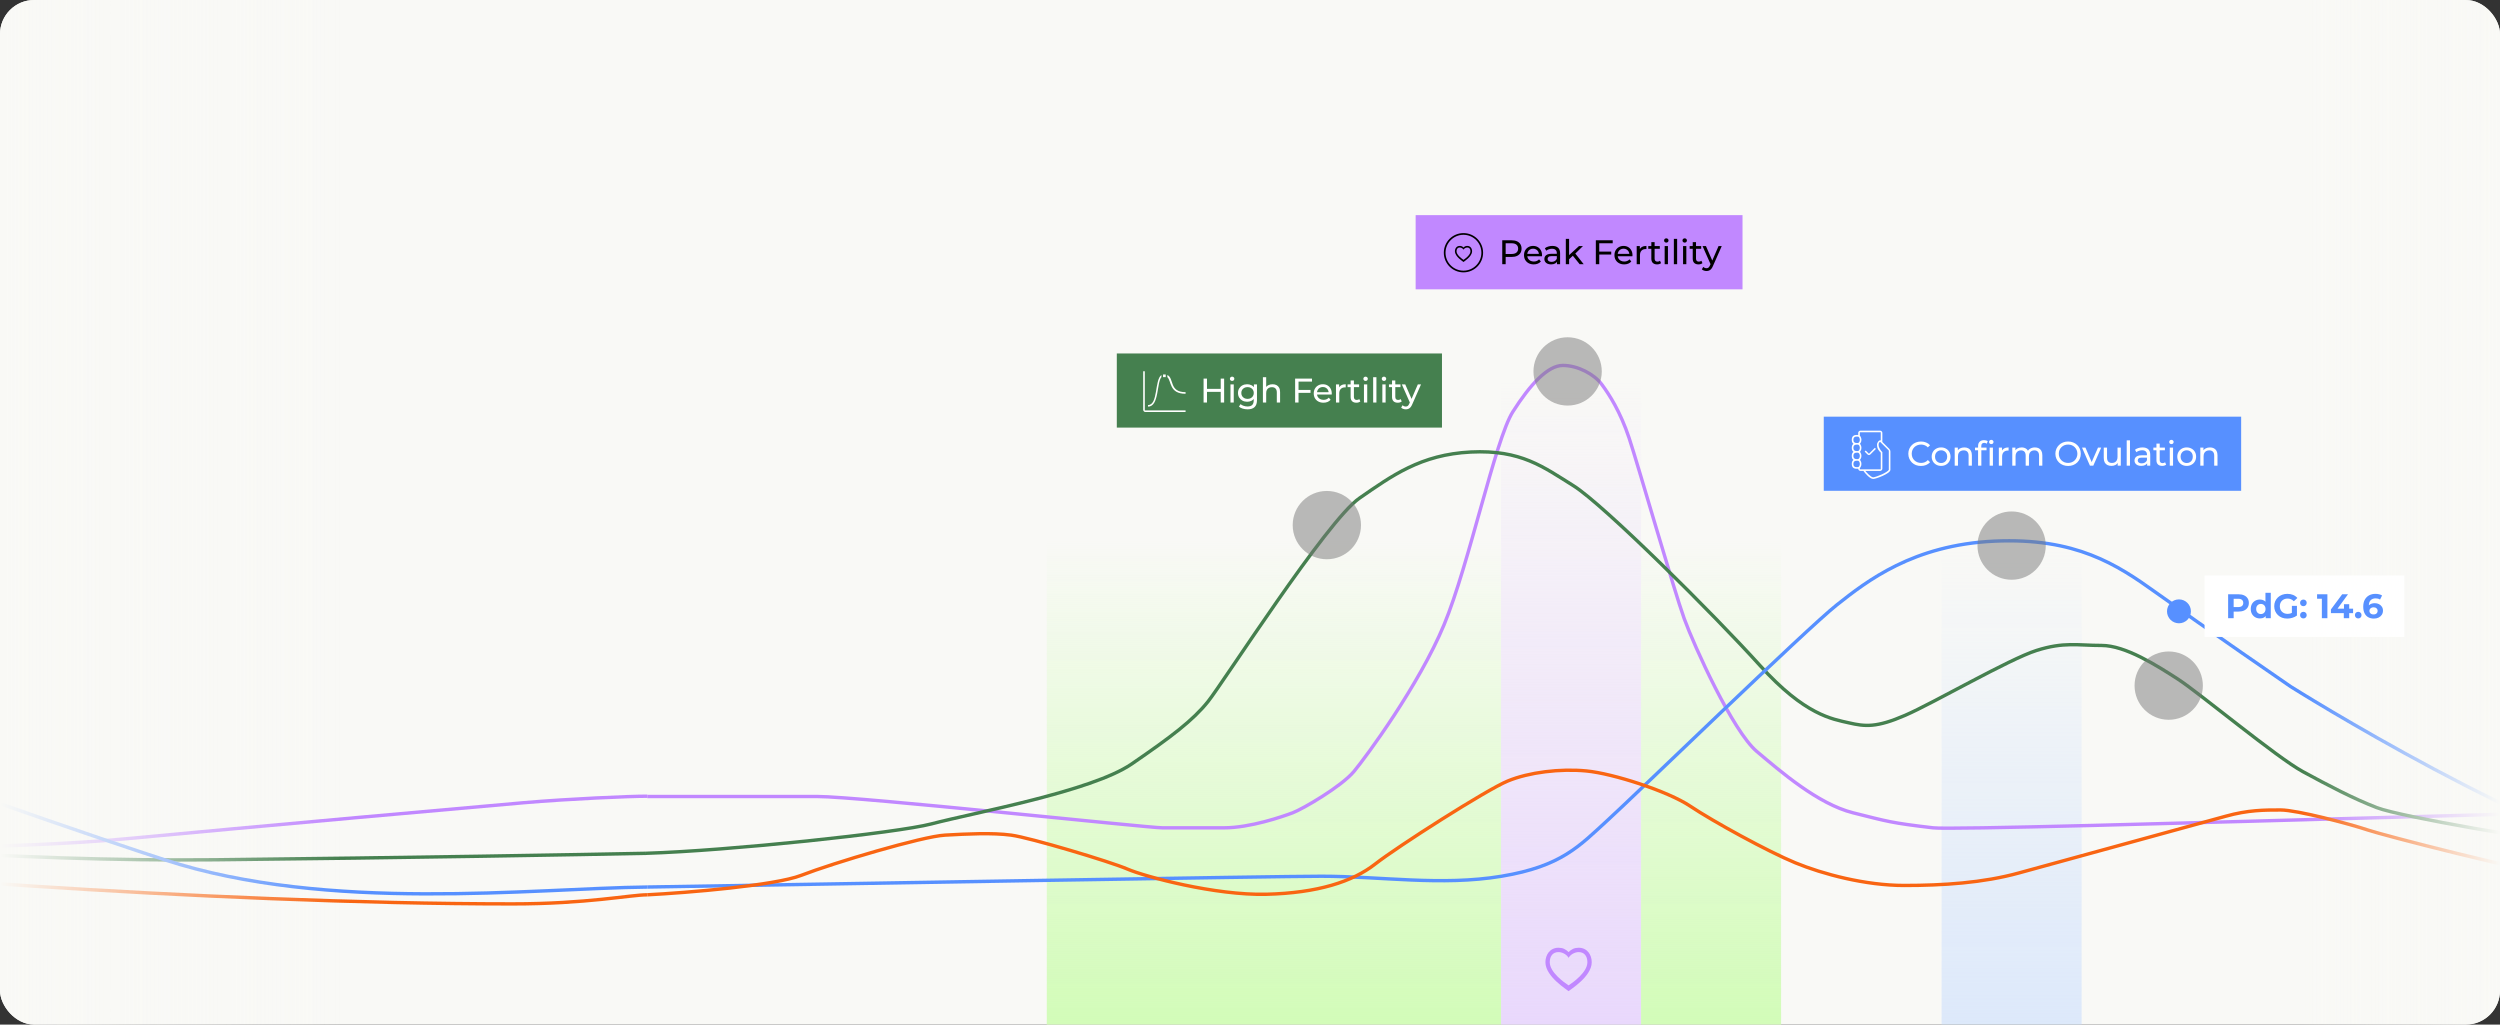
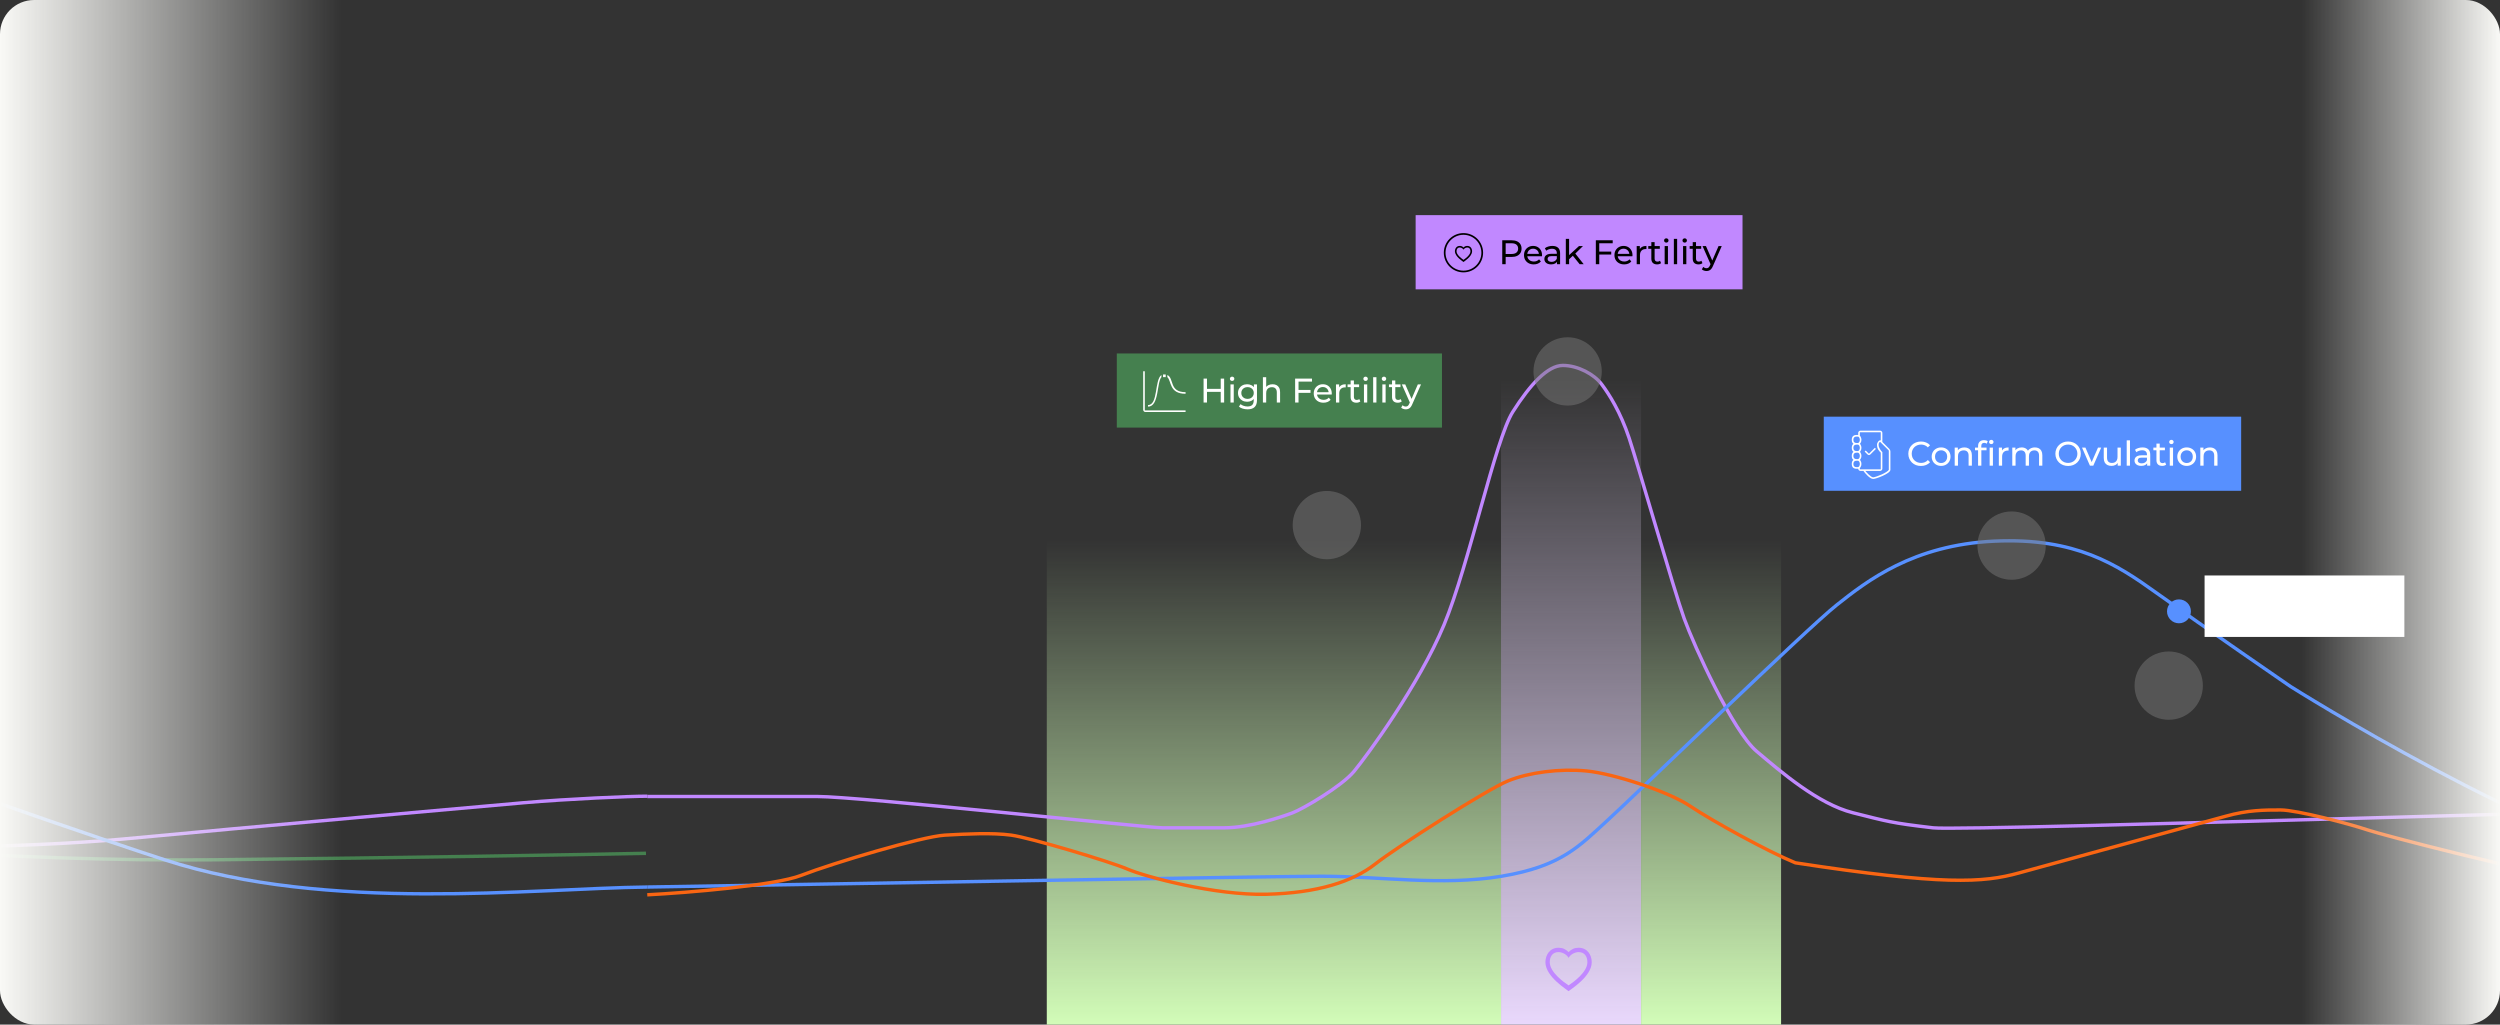
<svg xmlns="http://www.w3.org/2000/svg" width="1464" height="600" viewBox="0 0 1464 600" fill="none">
  <rect x="0" y="0" width="1464" height="600" fill="#333333" stroke="none" />
  <g clip-path="url(#clip0_0_3298)">
-     <rect width="1464" height="600" rx="20" fill="#F9F9F6" />
    <rect x="879" y="183" width="82" height="417" fill="url(#paint0_linear_0_3298)" />
    <rect x="613" y="287" width="266" height="313" fill="url(#paint1_linear_0_3298)" />
    <rect x="961" y="287" width="82" height="313" fill="url(#paint2_linear_0_3298)" />
-     <rect x="1137" y="299" width="82" height="301" fill="url(#paint3_linear_0_3298)" />
    <path d="M-1206 470.783C-1180.85 470.783 -1125.72 471.173 -1106.38 471.173C-1082.21 471.173 -913.01 489.519 -904.22 489.519C-895.43 489.519 -883.711 489.519 -868.329 489.519C-852.947 489.519 -833.902 482.914 -828.043 480.713C-822.183 478.511 -799.476 465.303 -792.151 456.497C-784.827 447.691 -754.063 405.863 -739.413 370.64C-724.764 335.417 -709.382 262.035 -699.127 245.891C-688.872 229.747 -678.618 218.74 -669.828 218.74C-661.038 218.74 -651.516 223.877 -647.121 229.747C-642.726 235.618 -636.134 245.891 -631.007 261.302C-625.879 276.712 -604.638 350.827 -598.778 366.971C-592.918 383.115 -570.211 433.015 -556.294 444.756C-542.377 456.497 -520.403 475.576 -499.894 480.713C-479.384 485.849 -477.919 486.583 -453.015 489.519C-433.092 491.867 -230.343 495.389 -131.459 496.857C-87.676 497.295 14.326 496.803 72.072 491.332C144.255 484.494 287.042 471.756 306.855 470.057C333.449 467.778 368.401 466.258 379.038 466.258" stroke="#C188FF" stroke-width="2" />
    <path d="M-1206 504.757C-1158.85 501.104 -1059.56 492.48 -1039.62 487.219C-1014.7 480.642 -945.809 468.218 -922.355 452.141C-898.901 436.064 -886.441 426.564 -877.646 415.602C-868.851 404.641 -808.017 309.639 -788.961 296.485C-769.905 283.331 -753.047 270.908 -723.73 269.446C-694.413 267.985 -681.22 278.216 -663.63 289.177C-646.039 300.139 -580.808 365.179 -554.423 394.41C-528.037 423.641 -511.913 425.833 -502.384 428.026C-492.856 430.218 -486.26 430.949 -469.402 423.641C-452.545 416.333 -408.569 390.756 -392.444 385.64C-376.32 380.525 -368.258 382.717 -354.332 382.717C-340.406 382.717 -322.083 394.41 -309.623 402.448C-297.163 410.487 -215.075 466.757 -207.012 470.411C-200.563 473.334 -193.863 476.895 -184.745 479.935C-141.218 494.444 12.351 504.705 126.019 503.489C239.688 502.273 341.554 500.45 378.278 499.69" stroke="#45804F" stroke-width="2" />
    <path d="M-1206 523.721C-1085.87 521.769 -838.731 517.864 -811.19 517.864C-776.763 517.864 -740.871 523.721 -705.712 517.864C-670.553 512.006 -660.298 500.291 -643.451 484.915C-626.603 469.539 -526.985 372.889 -509.406 358.977C-491.826 345.066 -464.724 323.832 -417.112 321.635C-369.501 319.439 -346.794 337.744 -322.622 351.655C-298.449 365.567 -263.29 384.604 -247.908 386.801C-235.602 388.558 -205.18 397.784 -191.506 402.177C-127.454 425.564 19.797 478.568 96.386 503.49C192.123 534.643 312.174 520.206 379.038 519.447" stroke="#5790FF" stroke-width="2" />
-     <path d="M-1206 528.424C-1182.32 527.196 -1131.15 523.267 -1115.92 517.372C-1096.88 510.004 -1044.88 494.532 -1031.69 493.795C-1018.51 493.058 -1003.86 492.321 -992.879 493.795C-981.893 495.268 -935.022 509.268 -924.768 513.688C-914.515 518.109 -873.502 529.161 -843.475 528.424C-813.447 527.688 -792.941 521.056 -779.758 510.741C-766.575 500.426 -714.577 467.27 -702.126 462.113C-689.676 456.955 -671.367 454.745 -655.987 456.218C-640.607 457.692 -608.383 468.007 -595.2 476.849C-582.017 485.69 -549.793 503.373 -533.68 510.005C-517.568 516.636 -492.667 523.267 -469.964 523.267C-447.26 523.267 -423.824 521.793 -402.585 515.899C-381.347 510.005 -294.926 486.427 -281.744 482.743C-268.561 479.059 -259.04 479.059 -249.519 479.059C-239.998 479.059 -209.239 487.164 -198.253 490.848C-189.465 493.795 -179.427 496.649 -149.034 503.488C-118.641 510.326 121.46 529.322 300.017 529.322C343.787 529.322 369.16 524.003 379.038 524.003" stroke="#F96512" stroke-width="2" />
    <path d="M379.035 466.433C404.183 466.433 459.314 466.433 478.652 466.433C502.823 466.433 672.025 484.778 680.815 484.778C689.605 484.778 701.324 484.778 716.706 484.778C732.088 484.778 751.133 478.174 756.992 475.973C762.852 473.771 785.559 460.562 792.884 451.757C800.209 442.951 830.972 401.123 845.622 365.9C860.271 330.677 875.653 257.295 885.908 241.151C896.163 225.007 906.417 214 915.207 214C923.997 214 933.519 219.137 937.914 225.007C942.309 230.878 948.901 241.151 954.028 256.561C959.156 271.972 980.397 346.087 986.257 362.231C992.117 378.375 1014.82 428.275 1028.74 440.016C1042.66 451.757 1064.63 470.836 1085.14 475.973C1105.65 481.109 1107.12 481.843 1132.02 484.778C1151.94 487.127 1665.99 469.316 1764.88 470.784" stroke="#C188FF" stroke-width="2" />
-     <path d="M378.275 499.69C426.904 498.171 525.475 487.74 545.411 482.479C570.331 475.902 639.226 463.478 662.68 447.401C686.134 431.324 698.594 421.824 707.389 410.862C716.184 399.9 777.018 304.899 796.074 291.745C815.13 278.591 831.988 266.168 861.305 264.706C890.622 263.245 903.815 273.476 921.406 284.437C938.996 295.399 1004.23 360.438 1030.61 389.67C1057 418.901 1073.12 421.093 1082.65 423.285C1092.18 425.478 1098.78 426.209 1115.63 418.901C1132.49 411.593 1176.47 386.016 1192.59 380.9C1208.72 375.785 1216.78 377.977 1230.7 377.977C1244.63 377.977 1262.95 389.67 1275.41 397.708C1287.87 405.747 1333.18 443.502 1348.49 451.821C1363.8 460.14 1378.02 467.623 1391.95 472.979C1405.87 478.334 1489.08 492.583 1516.79 495.277C1573.67 500.807 1670.07 510.289 1764.88 504.758" stroke="#45804F" stroke-width="2" />
    <path d="M379.035 519.446C499.163 517.494 746.304 513.123 773.845 513.123C808.272 513.123 844.164 518.98 879.323 513.123C914.483 507.265 924.737 495.55 941.585 480.174C958.432 464.798 1058.05 368.148 1075.63 354.236C1093.21 340.325 1120.31 319.091 1167.92 316.894C1215.53 314.698 1239.75 330.662 1262.41 346.914C1290.82 367.28 1341.38 402.045 1341.38 402.045C1341.38 402.045 1488.3 494.628 1571.3 510.289C1655.05 526.091 1723 523.721 1765.67 523.721" stroke="#5790FF" stroke-width="2" />
-     <path d="M379.035 524.003C402.715 522.775 453.884 518.527 469.117 512.632C488.159 505.264 540.158 489.791 553.34 489.055C566.523 488.318 581.17 487.581 592.156 489.055C603.142 490.528 650.014 504.528 660.267 508.948C670.52 513.369 711.533 524.421 741.56 523.684C771.588 522.948 792.094 516.316 805.277 506.001C818.46 495.686 870.458 462.53 882.909 457.372C895.359 452.215 913.668 450.004 929.048 451.478C944.428 452.952 976.653 463.267 989.835 472.108C1003.02 480.95 1035.24 498.633 1051.35 505.264C1067.47 511.896 1092.37 518.527 1115.07 518.527C1137.77 518.527 1161.21 517.053 1182.45 511.159C1203.69 505.264 1290.11 481.687 1303.29 478.003C1316.47 474.319 1326 474.319 1335.52 474.319C1345.04 474.319 1375.8 482.424 1386.78 486.108C1395.57 489.055 1470.77 508.696 1525.48 518.979C1630.56 538.731 1747.5 528.46 1766.46 528.46" stroke="#F96512" stroke-width="2" />
+     <path d="M379.035 524.003C402.715 522.775 453.884 518.527 469.117 512.632C488.159 505.264 540.158 489.791 553.34 489.055C566.523 488.318 581.17 487.581 592.156 489.055C603.142 490.528 650.014 504.528 660.267 508.948C670.52 513.369 711.533 524.421 741.56 523.684C771.588 522.948 792.094 516.316 805.277 506.001C818.46 495.686 870.458 462.53 882.909 457.372C895.359 452.215 913.668 450.004 929.048 451.478C944.428 452.952 976.653 463.267 989.835 472.108C1003.02 480.95 1035.24 498.633 1051.35 505.264C1137.77 518.527 1161.21 517.053 1182.45 511.159C1203.69 505.264 1290.11 481.687 1303.29 478.003C1316.47 474.319 1326 474.319 1335.52 474.319C1345.04 474.319 1375.8 482.424 1386.78 486.108C1395.57 489.055 1470.77 508.696 1525.48 518.979C1630.56 538.731 1747.5 528.46 1766.46 528.46" stroke="#F96512" stroke-width="2" />
    <rect x="1464" y="600" width="116" height="600" transform="rotate(-180 1464 600)" fill="url(#paint4_linear_0_3298)" />
    <rect width="200" height="600" fill="url(#paint5_linear_0_3298)" />
    <rect width="190.42" height="43.42" transform="translate(654 207)" fill="#45804F" />
    <path d="M681.075 219.284V220.855H682.646V219.284H681.075ZM672.278 238.136C678.876 238.136 677.305 223.997 680.133 220.855V219.598C676.048 222.426 678.248 237.193 672.278 237.193V238.136ZM694.272 229.653C684.532 229.653 687.674 221.483 683.589 219.598V220.855C686.103 223.054 684.532 230.595 694.272 230.595V229.653ZM669.45 217.399V240.021C669.45 240.65 670.078 241.278 670.707 241.278H694.272V240.335H670.393V217.399H669.45Z" fill="white" />
    <path d="M714.854 221.71H716.854V235.71H714.854V221.71ZM706.814 235.71H704.814V221.71H706.814V235.71ZM715.034 229.47H706.614V227.73H715.034V229.47ZM720.565 235.71V225.11H722.485V235.71H720.565ZM721.525 223.07C721.151 223.07 720.838 222.95 720.585 222.71C720.345 222.47 720.225 222.177 720.225 221.83C720.225 221.47 720.345 221.17 720.585 220.93C720.838 220.69 721.151 220.57 721.525 220.57C721.898 220.57 722.205 220.69 722.445 220.93C722.698 221.157 722.825 221.443 722.825 221.79C722.825 222.15 722.705 222.457 722.465 222.71C722.225 222.95 721.911 223.07 721.525 223.07ZM730.59 239.71C729.617 239.71 728.67 239.57 727.75 239.29C726.844 239.023 726.104 238.637 725.53 238.13L726.45 236.65C726.944 237.077 727.55 237.41 728.27 237.65C728.99 237.903 729.744 238.03 730.53 238.03C731.784 238.03 732.704 237.737 733.29 237.15C733.877 236.563 734.17 235.67 734.17 234.47V232.23L734.37 230.13L734.27 228.01V225.11H736.09V234.27C736.09 236.137 735.624 237.51 734.69 238.39C733.757 239.27 732.39 239.71 730.59 239.71ZM730.35 235.27C729.324 235.27 728.404 235.057 727.59 234.63C726.79 234.19 726.15 233.583 725.67 232.81C725.204 232.037 724.97 231.143 724.97 230.13C724.97 229.103 725.204 228.21 725.67 227.45C726.15 226.677 726.79 226.077 727.59 225.65C728.404 225.223 729.324 225.01 730.35 225.01C731.257 225.01 732.084 225.197 732.83 225.57C733.577 225.93 734.17 226.49 734.61 227.25C735.064 228.01 735.29 228.97 735.29 230.13C735.29 231.277 735.064 232.23 734.61 232.99C734.17 233.75 733.577 234.323 732.83 234.71C732.084 235.083 731.257 235.27 730.35 235.27ZM730.57 233.59C731.277 233.59 731.904 233.443 732.45 233.15C732.997 232.857 733.424 232.45 733.73 231.93C734.05 231.41 734.21 230.81 734.21 230.13C734.21 229.45 734.05 228.85 733.73 228.33C733.424 227.81 732.997 227.41 732.45 227.13C731.904 226.837 731.277 226.69 730.57 226.69C729.864 226.69 729.23 226.837 728.67 227.13C728.124 227.41 727.69 227.81 727.37 228.33C727.064 228.85 726.91 229.45 726.91 230.13C726.91 230.81 727.064 231.41 727.37 231.93C727.69 232.45 728.124 232.857 728.67 233.15C729.23 233.443 729.864 233.59 730.57 233.59ZM745.219 225.01C746.086 225.01 746.846 225.177 747.499 225.51C748.166 225.843 748.686 226.35 749.059 227.03C749.432 227.71 749.619 228.57 749.619 229.61V235.71H747.699V229.83C747.699 228.803 747.446 228.03 746.939 227.51C746.446 226.99 745.746 226.73 744.839 226.73C744.159 226.73 743.566 226.863 743.059 227.13C742.552 227.397 742.159 227.79 741.879 228.31C741.612 228.83 741.479 229.477 741.479 230.25V235.71H739.559V220.87H741.479V227.97L741.099 227.21C741.446 226.517 741.979 225.977 742.699 225.59C743.419 225.203 744.259 225.01 745.219 225.01ZM760.223 228.33H767.443V230.05H760.223V228.33ZM760.423 235.71H758.423V221.71H768.303V223.45H760.423V235.71ZM775.027 235.83C773.893 235.83 772.893 235.597 772.027 235.13C771.173 234.663 770.507 234.023 770.027 233.21C769.56 232.397 769.327 231.463 769.327 230.41C769.327 229.357 769.553 228.423 770.007 227.61C770.473 226.797 771.107 226.163 771.907 225.71C772.72 225.243 773.633 225.01 774.647 225.01C775.673 225.01 776.58 225.237 777.367 225.69C778.153 226.143 778.767 226.783 779.207 227.61C779.66 228.423 779.887 229.377 779.887 230.47C779.887 230.55 779.88 230.643 779.867 230.75C779.867 230.857 779.86 230.957 779.847 231.05H770.827V229.67H778.847L778.067 230.15C778.08 229.47 777.94 228.863 777.647 228.33C777.353 227.797 776.947 227.383 776.427 227.09C775.92 226.783 775.327 226.63 774.647 226.63C773.98 226.63 773.387 226.783 772.867 227.09C772.347 227.383 771.94 227.803 771.647 228.35C771.353 228.883 771.207 229.497 771.207 230.19V230.51C771.207 231.217 771.367 231.85 771.687 232.41C772.02 232.957 772.48 233.383 773.067 233.69C773.653 233.997 774.327 234.15 775.087 234.15C775.713 234.15 776.28 234.043 776.787 233.83C777.307 233.617 777.76 233.297 778.147 232.87L779.207 234.11C778.727 234.67 778.127 235.097 777.407 235.39C776.7 235.683 775.907 235.83 775.027 235.83ZM782.353 235.71V225.11H784.193V227.99L784.013 227.27C784.306 226.537 784.799 225.977 785.493 225.59C786.186 225.203 787.039 225.01 788.053 225.01V226.87C787.973 226.857 787.893 226.85 787.813 226.85C787.746 226.85 787.679 226.85 787.613 226.85C786.586 226.85 785.773 227.157 785.173 227.77C784.573 228.383 784.273 229.27 784.273 230.43V235.71H782.353ZM794.289 235.83C793.222 235.83 792.396 235.543 791.809 234.97C791.222 234.397 790.929 233.577 790.929 232.51V222.79H792.849V232.43C792.849 233.003 792.989 233.443 793.269 233.75C793.562 234.057 793.976 234.21 794.509 234.21C795.109 234.21 795.609 234.043 796.009 233.71L796.609 235.09C796.316 235.343 795.962 235.53 795.549 235.65C795.149 235.77 794.729 235.83 794.289 235.83ZM789.129 226.69V225.11H795.889V226.69H789.129ZM798.73 235.71V225.11H800.65V235.71H798.73ZM799.69 223.07C799.317 223.07 799.003 222.95 798.75 222.71C798.51 222.47 798.39 222.177 798.39 221.83C798.39 221.47 798.51 221.17 798.75 220.93C799.003 220.69 799.317 220.57 799.69 220.57C800.063 220.57 800.37 220.69 800.61 220.93C800.863 221.157 800.99 221.443 800.99 221.79C800.99 222.15 800.87 222.457 800.63 222.71C800.39 222.95 800.077 223.07 799.69 223.07ZM804.116 235.71V220.87H806.036V235.71H804.116ZM809.502 235.71V225.11H811.422V235.71H809.502ZM810.462 223.07C810.089 223.07 809.775 222.95 809.522 222.71C809.282 222.47 809.162 222.177 809.162 221.83C809.162 221.47 809.282 221.17 809.522 220.93C809.775 220.69 810.089 220.57 810.462 220.57C810.835 220.57 811.142 220.69 811.382 220.93C811.635 221.157 811.762 221.443 811.762 221.79C811.762 222.15 811.642 222.457 811.402 222.71C811.162 222.95 810.849 223.07 810.462 223.07ZM818.528 235.83C817.461 235.83 816.635 235.543 816.048 234.97C815.461 234.397 815.168 233.577 815.168 232.51V222.79H817.088V232.43C817.088 233.003 817.228 233.443 817.508 233.75C817.801 234.057 818.215 234.21 818.748 234.21C819.348 234.21 819.848 234.043 820.248 233.71L820.848 235.09C820.555 235.343 820.201 235.53 819.788 235.65C819.388 235.77 818.968 235.83 818.528 235.83ZM813.368 226.69V225.11H820.128V226.69H813.368ZM823.234 239.71C822.727 239.71 822.234 239.623 821.754 239.45C821.274 239.29 820.861 239.05 820.514 238.73L821.334 237.29C821.601 237.543 821.894 237.737 822.214 237.87C822.534 238.003 822.874 238.07 823.234 238.07C823.701 238.07 824.087 237.95 824.394 237.71C824.701 237.47 824.987 237.043 825.254 236.43L825.914 234.97L826.114 234.73L830.274 225.11H832.154L827.014 236.77C826.707 237.517 826.361 238.103 825.974 238.53C825.601 238.957 825.187 239.257 824.734 239.43C824.281 239.617 823.781 239.71 823.234 239.71ZM825.754 236.05L820.914 225.11H822.914L827.034 234.55L825.754 236.05Z" fill="white" />
    <rect width="191.42" height="43.42" transform="translate(829 126)" fill="#C188FF" />
    <path d="M857.027 152.169C856.085 151.541 852.943 149.342 852.943 147.142C852.943 145.885 853.571 144.943 854.828 144.943C855.771 144.943 856.713 145.571 857.027 146.199C857.342 145.571 858.284 144.943 859.227 144.943C860.484 144.943 861.112 145.885 861.112 147.142C861.112 149.342 857.97 151.541 857.027 152.169ZM857.027 153.426C857.342 153.112 862.055 150.284 862.055 147.142C862.055 145.571 861.112 144 859.227 144C858.284 144 857.656 144.314 857.027 144.943C856.399 144.314 855.771 144 854.828 144C852.943 144 852 145.571 852 147.142C852 150.284 856.713 153.112 857.027 153.426Z" fill="black" />
    <path d="M868 148C868 154.075 863.075 159 857 159C850.925 159 846 154.075 846 148C846 141.925 850.925 137 857 137C863.075 137 868 141.925 868 148Z" stroke="black" />
    <path d="M879.718 154.71V140.71H885.178C886.405 140.71 887.452 140.903 888.318 141.29C889.185 141.677 889.852 142.237 890.318 142.97C890.785 143.703 891.018 144.577 891.018 145.59C891.018 146.603 890.785 147.477 890.318 148.21C889.852 148.93 889.185 149.49 888.318 149.89C887.452 150.277 886.405 150.47 885.178 150.47H880.818L881.718 149.53V154.71H879.718ZM881.718 149.73L880.818 148.73H885.118C886.398 148.73 887.365 148.457 888.018 147.91C888.685 147.363 889.018 146.59 889.018 145.59C889.018 144.59 888.685 143.817 888.018 143.27C887.365 142.723 886.398 142.45 885.118 142.45H880.818L881.718 141.45V149.73ZM898.158 154.83C897.024 154.83 896.024 154.597 895.158 154.13C894.304 153.663 893.638 153.023 893.158 152.21C892.691 151.397 892.458 150.463 892.458 149.41C892.458 148.357 892.684 147.423 893.138 146.61C893.604 145.797 894.238 145.163 895.038 144.71C895.851 144.243 896.764 144.01 897.778 144.01C898.804 144.01 899.711 144.237 900.498 144.69C901.284 145.143 901.898 145.783 902.338 146.61C902.791 147.423 903.018 148.377 903.018 149.47C903.018 149.55 903.011 149.643 902.998 149.75C902.998 149.857 902.991 149.957 902.978 150.05H893.958V148.67H901.978L901.198 149.15C901.211 148.47 901.071 147.863 900.778 147.33C900.484 146.797 900.078 146.383 899.558 146.09C899.051 145.783 898.458 145.63 897.778 145.63C897.111 145.63 896.518 145.783 895.998 146.09C895.478 146.383 895.071 146.803 894.778 147.35C894.484 147.883 894.338 148.497 894.338 149.19V149.51C894.338 150.217 894.498 150.85 894.818 151.41C895.151 151.957 895.611 152.383 896.198 152.69C896.784 152.997 897.458 153.15 898.218 153.15C898.844 153.15 899.411 153.043 899.918 152.83C900.438 152.617 900.891 152.297 901.278 151.87L902.338 153.11C901.858 153.67 901.258 154.097 900.538 154.39C899.831 154.683 899.038 154.83 898.158 154.83ZM911.771 154.71V152.47L911.671 152.05V148.23C911.671 147.417 911.431 146.79 910.951 146.35C910.484 145.897 909.777 145.67 908.831 145.67C908.204 145.67 907.591 145.777 906.991 145.99C906.391 146.19 905.884 146.463 905.471 146.81L904.671 145.37C905.217 144.93 905.871 144.597 906.631 144.37C907.404 144.13 908.211 144.01 909.051 144.01C910.504 144.01 911.624 144.363 912.411 145.07C913.197 145.777 913.591 146.857 913.591 148.31V154.71H911.771ZM908.291 154.83C907.504 154.83 906.811 154.697 906.211 154.43C905.624 154.163 905.171 153.797 904.851 153.33C904.531 152.85 904.371 152.31 904.371 151.71C904.371 151.137 904.504 150.617 904.771 150.15C905.051 149.683 905.497 149.31 906.111 149.03C906.737 148.75 907.577 148.61 908.631 148.61H911.991V149.99H908.711C907.751 149.99 907.104 150.15 906.771 150.47C906.437 150.79 906.271 151.177 906.271 151.63C906.271 152.15 906.477 152.57 906.891 152.89C907.304 153.197 907.877 153.35 908.611 153.35C909.331 153.35 909.957 153.19 910.491 152.87C911.037 152.55 911.431 152.083 911.671 151.47L912.051 152.79C911.797 153.417 911.351 153.917 910.711 154.29C910.071 154.65 909.264 154.83 908.291 154.83ZM918.504 152.15L918.544 149.69L924.644 144.11H926.964L922.284 148.71L921.244 149.59L918.504 152.15ZM916.944 154.71V139.87H918.864V154.71H916.944ZM925.044 154.71L920.884 149.55L922.124 148.01L927.404 154.71H925.044ZM936.319 147.33H943.539V149.05H936.319V147.33ZM936.519 154.71H934.519V140.71H944.399V142.45H936.519V154.71ZM951.122 154.83C949.989 154.83 948.989 154.597 948.122 154.13C947.269 153.663 946.602 153.023 946.122 152.21C945.656 151.397 945.422 150.463 945.422 149.41C945.422 148.357 945.649 147.423 946.102 146.61C946.569 145.797 947.202 145.163 948.002 144.71C948.816 144.243 949.729 144.01 950.742 144.01C951.769 144.01 952.676 144.237 953.462 144.69C954.249 145.143 954.862 145.783 955.302 146.61C955.756 147.423 955.982 148.377 955.982 149.47C955.982 149.55 955.976 149.643 955.962 149.75C955.962 149.857 955.956 149.957 955.942 150.05H946.922V148.67H954.942L954.162 149.15C954.176 148.47 954.036 147.863 953.742 147.33C953.449 146.797 953.042 146.383 952.522 146.09C952.016 145.783 951.422 145.63 950.742 145.63C950.076 145.63 949.482 145.783 948.962 146.09C948.442 146.383 948.036 146.803 947.742 147.35C947.449 147.883 947.302 148.497 947.302 149.19V149.51C947.302 150.217 947.462 150.85 947.782 151.41C948.116 151.957 948.576 152.383 949.162 152.69C949.749 152.997 950.422 153.15 951.182 153.15C951.809 153.15 952.376 153.043 952.882 152.83C953.402 152.617 953.856 152.297 954.242 151.87L955.302 153.11C954.822 153.67 954.222 154.097 953.502 154.39C952.796 154.683 952.002 154.83 951.122 154.83ZM958.449 154.71V144.11H960.289V146.99L960.109 146.27C960.402 145.537 960.895 144.977 961.589 144.59C962.282 144.203 963.135 144.01 964.149 144.01V145.87C964.069 145.857 963.989 145.85 963.909 145.85C963.842 145.85 963.775 145.85 963.709 145.85C962.682 145.85 961.869 146.157 961.269 146.77C960.669 147.383 960.369 148.27 960.369 149.43V154.71H958.449ZM970.385 154.83C969.318 154.83 968.491 154.543 967.905 153.97C967.318 153.397 967.025 152.577 967.025 151.51V141.79H968.945V151.43C968.945 152.003 969.085 152.443 969.365 152.75C969.658 153.057 970.071 153.21 970.605 153.21C971.205 153.21 971.705 153.043 972.105 152.71L972.705 154.09C972.411 154.343 972.058 154.53 971.645 154.65C971.245 154.77 970.825 154.83 970.385 154.83ZM965.225 145.69V144.11H971.985V145.69H965.225ZM974.826 154.71V144.11H976.746V154.71H974.826ZM975.786 142.07C975.413 142.07 975.099 141.95 974.846 141.71C974.606 141.47 974.486 141.177 974.486 140.83C974.486 140.47 974.606 140.17 974.846 139.93C975.099 139.69 975.413 139.57 975.786 139.57C976.159 139.57 976.466 139.69 976.706 139.93C976.959 140.157 977.086 140.443 977.086 140.79C977.086 141.15 976.966 141.457 976.726 141.71C976.486 141.95 976.173 142.07 975.786 142.07ZM980.212 154.71V139.87H982.132V154.71H980.212ZM985.598 154.71V144.11H987.518V154.71H985.598ZM986.558 142.07C986.184 142.07 985.871 141.95 985.618 141.71C985.378 141.47 985.258 141.177 985.258 140.83C985.258 140.47 985.378 140.17 985.618 139.93C985.871 139.69 986.184 139.57 986.558 139.57C986.931 139.57 987.238 139.69 987.478 139.93C987.731 140.157 987.858 140.443 987.858 140.79C987.858 141.15 987.738 141.457 987.498 141.71C987.258 141.95 986.944 142.07 986.558 142.07ZM994.624 154.83C993.557 154.83 992.73 154.543 992.144 153.97C991.557 153.397 991.264 152.577 991.264 151.51V141.79H993.184V151.43C993.184 152.003 993.324 152.443 993.604 152.75C993.897 153.057 994.31 153.21 994.844 153.21C995.444 153.21 995.944 153.043 996.344 152.71L996.944 154.09C996.65 154.343 996.297 154.53 995.884 154.65C995.484 154.77 995.064 154.83 994.624 154.83ZM989.464 145.69V144.11H996.224V145.69H989.464ZM999.33 158.71C998.823 158.71 998.33 158.623 997.85 158.45C997.37 158.29 996.956 158.05 996.61 157.73L997.43 156.29C997.696 156.543 997.99 156.737 998.31 156.87C998.63 157.003 998.97 157.07 999.33 157.07C999.796 157.07 1000.18 156.95 1000.49 156.71C1000.8 156.47 1001.08 156.043 1001.35 155.43L1002.01 153.97L1002.21 153.73L1006.37 144.11H1008.25L1003.11 155.77C1002.8 156.517 1002.46 157.103 1002.07 157.53C1001.7 157.957 1001.28 158.257 1000.83 158.43C1000.38 158.617 999.876 158.71 999.33 158.71ZM1001.85 155.05L997.01 144.11H999.01L1003.13 153.55L1001.85 155.05Z" fill="black" />
    <path d="M918.561 577.036C916.018 575.341 907.543 569.408 907.543 563.475C907.543 560.085 909.238 557.543 912.628 557.543C915.171 557.543 917.713 559.238 918.561 560.933C919.408 559.238 921.951 557.543 924.494 557.543C927.884 557.543 929.579 560.085 929.579 563.475C929.579 569.408 921.103 575.341 918.561 577.036ZM918.561 580.426C919.408 579.579 932.121 571.951 932.121 563.475C932.121 559.238 929.579 555 924.494 555C921.951 555 920.256 555.848 918.561 557.543C916.866 555.848 915.171 555 912.628 555C907.543 555 905 559.238 905 563.475C905 571.951 917.713 579.579 918.561 580.426Z" fill="#C188FF" />
    <rect width="244.421" height="43.421" transform="translate(1068 244)" fill="#5790FF" />
    <path d="M1087.85 254.713V255.656C1088.8 255.656 1089.11 256.913 1089.11 257.541C1089.11 258.17 1088.8 259.426 1087.85 259.426V260.369C1089.43 260.369 1090.05 258.798 1090.05 257.541C1090.05 256.284 1089.43 254.713 1087.85 254.713ZM1087.85 268.853V269.795C1088.8 269.795 1089.11 271.052 1089.11 271.681C1089.11 272.309 1088.8 273.566 1087.85 273.566V274.509C1089.43 274.509 1090.05 272.938 1090.05 271.681C1090.05 270.424 1089.43 268.853 1087.85 268.853ZM1087.85 264.14V265.082C1088.8 265.082 1089.11 266.339 1089.11 266.968C1089.11 267.596 1088.8 268.853 1087.85 268.853V269.795C1089.43 269.795 1090.05 268.224 1090.05 266.968C1090.05 265.711 1089.43 264.14 1087.85 264.14ZM1087.85 259.426V260.369C1088.8 260.369 1089.11 261.626 1089.11 262.254C1089.11 262.883 1088.8 264.14 1087.85 264.14V265.082C1089.43 265.082 1090.05 263.511 1090.05 262.254C1090.05 260.998 1089.43 259.426 1087.85 259.426ZM1087.85 268.853C1087.85 268.853 1088.48 268.853 1087.23 268.853C1085.34 268.853 1084.4 269.795 1084.4 271.681C1084.4 273.566 1085.34 274.509 1087.23 274.509H1087.85V273.566H1087.23C1085.97 273.566 1085.34 272.938 1085.34 271.681C1085.34 270.424 1085.97 269.795 1087.23 269.795C1088.48 269.795 1087.85 269.795 1087.85 269.795V268.853ZM1087.85 264.14C1087.85 264.14 1088.48 264.14 1087.23 264.14C1085.34 264.14 1084.4 265.082 1084.4 266.968C1084.4 268.853 1085.34 269.795 1087.23 269.795H1087.85V268.853H1087.23C1085.97 268.853 1085.34 268.224 1085.34 266.968C1085.34 265.711 1085.97 265.082 1087.23 265.082C1088.48 265.082 1087.85 265.082 1087.85 265.082V264.14ZM1087.85 259.426C1087.85 259.426 1088.48 259.426 1087.23 259.426C1085.34 259.426 1084.4 260.369 1084.4 262.254C1084.4 264.14 1085.34 265.082 1087.23 265.082H1087.85V264.14H1087.23C1085.97 264.14 1085.34 263.511 1085.34 262.254C1085.34 260.998 1085.97 260.369 1087.23 260.369C1088.48 260.369 1087.85 260.369 1087.85 260.369V259.426ZM1087.85 254.713C1087.85 254.713 1088.48 254.713 1087.23 254.713C1085.34 254.713 1084.4 255.656 1084.4 257.541C1084.4 259.426 1085.34 260.369 1087.23 260.369H1087.85V259.426H1087.23C1085.97 259.426 1085.34 258.798 1085.34 257.541C1085.34 256.284 1085.97 255.656 1087.23 255.656C1088.48 255.656 1087.85 255.656 1087.85 255.656V254.713ZM1097.91 262.254L1094.45 265.711L1092.57 263.825L1091.94 264.454L1093.51 266.025C1094.14 266.653 1094.77 266.653 1095.4 266.025L1098.54 262.883L1097.91 262.254ZM1102.31 264.768C1101.37 263.825 1100.11 262.254 1100.11 260.369C1100.11 259.741 1100.42 258.798 1101.05 258.798L1106.08 263.825V275.137C1105.14 276.708 1099.17 279.222 1096.97 279.536C1095.71 279.536 1092.88 276.708 1091.63 274.823L1091 275.451C1092.25 277.336 1095.08 280.479 1096.97 280.479C1098.54 280.479 1107.02 277.336 1107.02 275.137V264.454C1107.02 263.825 1106.71 263.197 1106.39 262.883L1101.37 257.855C1100.42 257.541 1099.17 259.112 1099.17 260.369C1099.17 262.883 1100.42 264.14 1101.37 265.082L1102.31 264.768ZM1102.31 264.768L1101.37 264.14V274.823H1089.11V273.88H1088.17V274.509C1088.17 275.137 1088.8 275.765 1089.43 275.765H1101.05C1101.68 275.765 1102.31 275.137 1102.31 274.509V264.768ZM1088.17 253.456V255.028L1089.11 255.342V253.142H1101.37V257.855L1102.31 258.798V253.456C1102.31 252.828 1101.68 252.2 1101.05 252.2H1089.43C1088.8 252.2 1088.17 252.828 1088.17 253.456Z" fill="white" />
    <path d="M1124.91 272.871C1123.85 272.871 1122.86 272.697 1121.95 272.351C1121.06 271.991 1120.28 271.491 1119.61 270.851C1118.96 270.197 1118.45 269.437 1118.07 268.571C1117.7 267.704 1117.51 266.751 1117.51 265.711C1117.51 264.671 1117.7 263.717 1118.07 262.851C1118.45 261.984 1118.97 261.231 1119.63 260.591C1120.3 259.937 1121.08 259.437 1121.97 259.091C1122.88 258.731 1123.87 258.551 1124.93 258.551C1126.01 258.551 1127.01 258.737 1127.91 259.111C1128.83 259.471 1129.61 260.011 1130.25 260.731L1128.95 261.991C1128.42 261.431 1127.82 261.017 1127.15 260.751C1126.49 260.471 1125.77 260.331 1125.01 260.331C1124.23 260.331 1123.49 260.464 1122.81 260.731C1122.15 260.997 1121.57 261.371 1121.07 261.851C1120.58 262.331 1120.19 262.904 1119.91 263.571C1119.65 264.224 1119.51 264.937 1119.51 265.711C1119.51 266.484 1119.65 267.204 1119.91 267.871C1120.19 268.524 1120.58 269.091 1121.07 269.571C1121.57 270.051 1122.15 270.424 1122.81 270.691C1123.49 270.957 1124.23 271.091 1125.01 271.091C1125.77 271.091 1126.49 270.957 1127.15 270.691C1127.82 270.411 1128.42 269.984 1128.95 269.411L1130.25 270.671C1129.61 271.391 1128.83 271.937 1127.91 272.311C1127.01 272.684 1126.01 272.871 1124.91 272.871ZM1136.72 272.831C1135.65 272.831 1134.7 272.597 1133.88 272.131C1133.05 271.664 1132.4 271.024 1131.92 270.211C1131.44 269.384 1131.2 268.451 1131.2 267.411C1131.2 266.357 1131.44 265.424 1131.92 264.611C1132.4 263.797 1133.05 263.164 1133.88 262.711C1134.7 262.244 1135.65 262.011 1136.72 262.011C1137.77 262.011 1138.71 262.244 1139.54 262.711C1140.38 263.164 1141.03 263.797 1141.5 264.611C1141.98 265.411 1142.22 266.344 1142.22 267.411C1142.22 268.464 1141.98 269.397 1141.5 270.211C1141.03 271.024 1140.38 271.664 1139.54 272.131C1138.71 272.597 1137.77 272.831 1136.72 272.831ZM1136.72 271.151C1137.4 271.151 1138 270.997 1138.54 270.691C1139.08 270.384 1139.51 269.951 1139.82 269.391C1140.12 268.817 1140.28 268.157 1140.28 267.411C1140.28 266.651 1140.12 265.997 1139.82 265.451C1139.51 264.891 1139.08 264.457 1138.54 264.151C1138 263.844 1137.4 263.691 1136.72 263.691C1136.04 263.691 1135.43 263.844 1134.9 264.151C1134.36 264.457 1133.94 264.891 1133.62 265.451C1133.3 265.997 1133.14 266.651 1133.14 267.411C1133.14 268.157 1133.3 268.817 1133.62 269.391C1133.94 269.951 1134.36 270.384 1134.9 270.691C1135.43 270.997 1136.04 271.151 1136.72 271.151ZM1150.33 262.011C1151.2 262.011 1151.96 262.177 1152.61 262.511C1153.28 262.844 1153.8 263.351 1154.17 264.031C1154.54 264.711 1154.73 265.571 1154.73 266.611V272.711H1152.81V266.831C1152.81 265.804 1152.56 265.031 1152.05 264.511C1151.56 263.991 1150.86 263.731 1149.95 263.731C1149.27 263.731 1148.68 263.864 1148.17 264.131C1147.66 264.397 1147.27 264.791 1146.99 265.311C1146.72 265.831 1146.59 266.477 1146.59 267.251V272.711H1144.67V262.111H1146.51V264.971L1146.21 264.211C1146.56 263.517 1147.09 262.977 1147.81 262.591C1148.53 262.204 1149.37 262.011 1150.33 262.011ZM1158.36 272.711V261.171C1158.36 260.131 1158.66 259.304 1159.26 258.691C1159.88 258.064 1160.74 257.751 1161.86 257.751C1162.28 257.751 1162.67 257.804 1163.04 257.911C1163.43 258.004 1163.76 258.157 1164.02 258.371L1163.44 259.831C1163.24 259.671 1163.02 259.551 1162.76 259.471C1162.51 259.377 1162.24 259.331 1161.96 259.331C1161.4 259.331 1160.98 259.491 1160.68 259.811C1160.39 260.117 1160.24 260.577 1160.24 261.191V262.611L1160.28 263.491V272.711H1158.36ZM1156.56 263.691V262.111H1163.32V263.691H1156.56ZM1165.14 272.711V262.111H1167.06V272.711H1165.14ZM1166.1 260.071C1165.73 260.071 1165.42 259.951 1165.16 259.711C1164.92 259.471 1164.8 259.177 1164.8 258.831C1164.8 258.471 1164.92 258.171 1165.16 257.931C1165.42 257.691 1165.73 257.571 1166.1 257.571C1166.48 257.571 1166.78 257.691 1167.02 257.931C1167.28 258.157 1167.4 258.444 1167.4 258.791C1167.4 259.151 1167.28 259.457 1167.04 259.711C1166.8 259.951 1166.49 260.071 1166.1 260.071ZM1170.52 272.711V262.111H1172.36V264.991L1172.18 264.271C1172.47 263.537 1172.97 262.977 1173.66 262.591C1174.35 262.204 1175.21 262.011 1176.22 262.011V263.871C1176.14 263.857 1176.06 263.851 1175.98 263.851C1175.91 263.851 1175.85 263.851 1175.78 263.851C1174.75 263.851 1173.94 264.157 1173.34 264.771C1172.74 265.384 1172.44 266.271 1172.44 267.431V272.711H1170.52ZM1191.65 262.011C1192.5 262.011 1193.25 262.177 1193.91 262.511C1194.56 262.844 1195.07 263.351 1195.43 264.031C1195.8 264.711 1195.99 265.571 1195.99 266.611V272.711H1194.07V266.831C1194.07 265.804 1193.83 265.031 1193.35 264.511C1192.87 263.991 1192.19 263.731 1191.33 263.731C1190.69 263.731 1190.13 263.864 1189.65 264.131C1189.17 264.397 1188.79 264.791 1188.53 265.311C1188.27 265.831 1188.15 266.477 1188.15 267.251V272.711H1186.23V266.831C1186.23 265.804 1185.99 265.031 1185.51 264.511C1185.04 263.991 1184.37 263.731 1183.49 263.731C1182.86 263.731 1182.31 263.864 1181.83 264.131C1181.35 264.397 1180.97 264.791 1180.71 265.311C1180.44 265.831 1180.31 266.477 1180.31 267.251V272.711H1178.39V262.111H1180.23V264.931L1179.93 264.211C1180.26 263.517 1180.77 262.977 1181.47 262.591C1182.16 262.204 1182.97 262.011 1183.89 262.011C1184.9 262.011 1185.77 262.264 1186.51 262.771C1187.24 263.264 1187.72 264.017 1187.95 265.031L1187.17 264.711C1187.49 263.897 1188.05 263.244 1188.85 262.751C1189.65 262.257 1190.58 262.011 1191.65 262.011ZM1211.09 272.871C1210.02 272.871 1209.03 272.691 1208.11 272.331C1207.2 271.971 1206.42 271.471 1205.75 270.831C1205.08 270.177 1204.56 269.417 1204.19 268.551C1203.82 267.684 1203.63 266.737 1203.63 265.711C1203.63 264.684 1203.82 263.737 1204.19 262.871C1204.56 262.004 1205.08 261.251 1205.75 260.611C1206.42 259.957 1207.2 259.451 1208.11 259.091C1209.02 258.731 1210.01 258.551 1211.09 258.551C1212.16 258.551 1213.14 258.731 1214.03 259.091C1214.94 259.437 1215.72 259.937 1216.39 260.591C1217.07 261.231 1217.59 261.984 1217.95 262.851C1218.32 263.717 1218.51 264.671 1218.51 265.711C1218.51 266.751 1218.32 267.704 1217.95 268.571C1217.59 269.437 1217.07 270.197 1216.39 270.851C1215.72 271.491 1214.94 271.991 1214.03 272.351C1213.14 272.697 1212.16 272.871 1211.09 272.871ZM1211.09 271.091C1211.86 271.091 1212.58 270.957 1213.23 270.691C1213.9 270.424 1214.47 270.051 1214.95 269.571C1215.44 269.077 1215.82 268.504 1216.09 267.851C1216.37 267.197 1216.51 266.484 1216.51 265.711C1216.51 264.937 1216.37 264.224 1216.09 263.571C1215.82 262.917 1215.44 262.351 1214.95 261.871C1214.47 261.377 1213.9 260.997 1213.23 260.731C1212.58 260.464 1211.86 260.331 1211.09 260.331C1210.3 260.331 1209.58 260.464 1208.91 260.731C1208.26 260.997 1207.68 261.377 1207.19 261.871C1206.7 262.351 1206.31 262.917 1206.03 263.571C1205.76 264.224 1205.63 264.937 1205.63 265.711C1205.63 266.484 1205.76 267.197 1206.03 267.851C1206.31 268.504 1206.7 269.077 1207.19 269.571C1207.68 270.051 1208.26 270.424 1208.91 270.691C1209.58 270.957 1210.3 271.091 1211.09 271.091ZM1223.87 272.711L1219.23 262.111H1221.23L1225.35 271.711H1224.39L1228.59 262.111H1230.47L1225.83 272.711H1223.87ZM1236.52 272.831C1235.61 272.831 1234.81 272.664 1234.12 272.331C1233.44 271.997 1232.91 271.491 1232.52 270.811C1232.15 270.117 1231.96 269.251 1231.96 268.211V262.111H1233.88V267.991C1233.88 269.031 1234.13 269.811 1234.62 270.331C1235.13 270.851 1235.83 271.111 1236.74 271.111C1237.41 271.111 1237.99 270.977 1238.48 270.711C1238.97 270.431 1239.35 270.031 1239.62 269.511C1239.89 268.977 1240.02 268.337 1240.02 267.591V262.111H1241.94V272.711H1240.12V269.851L1240.42 270.611C1240.07 271.317 1239.55 271.864 1238.86 272.251C1238.17 272.637 1237.39 272.831 1236.52 272.831ZM1245.4 272.711V257.871H1247.32V272.711H1245.4ZM1257.36 272.711V270.471L1257.26 270.051V266.231C1257.26 265.417 1257.02 264.791 1256.54 264.351C1256.07 263.897 1255.37 263.671 1254.42 263.671C1253.79 263.671 1253.18 263.777 1252.58 263.991C1251.98 264.191 1251.47 264.464 1251.06 264.811L1250.26 263.371C1250.81 262.931 1251.46 262.597 1252.22 262.371C1252.99 262.131 1253.8 262.011 1254.64 262.011C1256.09 262.011 1257.21 262.364 1258 263.071C1258.79 263.777 1259.18 264.857 1259.18 266.311V272.711H1257.36ZM1253.88 272.831C1253.09 272.831 1252.4 272.697 1251.8 272.431C1251.21 272.164 1250.76 271.797 1250.44 271.331C1250.12 270.851 1249.96 270.311 1249.96 269.711C1249.96 269.137 1250.09 268.617 1250.36 268.151C1250.64 267.684 1251.09 267.311 1251.7 267.031C1252.33 266.751 1253.17 266.611 1254.22 266.611H1257.58V267.991H1254.3C1253.34 267.991 1252.69 268.151 1252.36 268.471C1252.03 268.791 1251.86 269.177 1251.86 269.631C1251.86 270.151 1252.07 270.571 1252.48 270.891C1252.89 271.197 1253.47 271.351 1254.2 271.351C1254.92 271.351 1255.55 271.191 1256.08 270.871C1256.63 270.551 1257.02 270.084 1257.26 269.471L1257.64 270.791C1257.39 271.417 1256.94 271.917 1256.3 272.291C1255.66 272.651 1254.85 272.831 1253.88 272.831ZM1266.17 272.831C1265.11 272.831 1264.28 272.544 1263.69 271.971C1263.11 271.397 1262.81 270.577 1262.81 269.511V259.791H1264.73V269.431C1264.73 270.004 1264.87 270.444 1265.15 270.751C1265.45 271.057 1265.86 271.211 1266.39 271.211C1266.99 271.211 1267.49 271.044 1267.89 270.711L1268.49 272.091C1268.2 272.344 1267.85 272.531 1267.43 272.651C1267.03 272.771 1266.61 272.831 1266.17 272.831ZM1261.01 263.691V262.111H1267.77V263.691H1261.01ZM1270.62 272.711V262.111H1272.54V272.711H1270.62ZM1271.58 260.071C1271.2 260.071 1270.89 259.951 1270.64 259.711C1270.4 259.471 1270.28 259.177 1270.28 258.831C1270.28 258.471 1270.4 258.171 1270.64 257.931C1270.89 257.691 1271.2 257.571 1271.58 257.571C1271.95 257.571 1272.26 257.691 1272.5 257.931C1272.75 258.157 1272.88 258.444 1272.88 258.791C1272.88 259.151 1272.76 259.457 1272.52 259.711C1272.28 259.951 1271.96 260.071 1271.58 260.071ZM1280.54 272.831C1279.48 272.831 1278.53 272.597 1277.7 272.131C1276.88 271.664 1276.22 271.024 1275.74 270.211C1275.26 269.384 1275.02 268.451 1275.02 267.411C1275.02 266.357 1275.26 265.424 1275.74 264.611C1276.22 263.797 1276.88 263.164 1277.7 262.711C1278.53 262.244 1279.48 262.011 1280.54 262.011C1281.6 262.011 1282.54 262.244 1283.36 262.711C1284.2 263.164 1284.86 263.797 1285.32 264.611C1285.8 265.411 1286.04 266.344 1286.04 267.411C1286.04 268.464 1285.8 269.397 1285.32 270.211C1284.86 271.024 1284.2 271.664 1283.36 272.131C1282.54 272.597 1281.6 272.831 1280.54 272.831ZM1280.54 271.151C1281.22 271.151 1281.83 270.997 1282.36 270.691C1282.91 270.384 1283.34 269.951 1283.64 269.391C1283.95 268.817 1284.1 268.157 1284.1 267.411C1284.1 266.651 1283.95 265.997 1283.64 265.451C1283.34 264.891 1282.91 264.457 1282.36 264.151C1281.83 263.844 1281.22 263.691 1280.54 263.691C1279.86 263.691 1279.26 263.844 1278.72 264.151C1278.19 264.457 1277.76 264.891 1277.44 265.451C1277.12 265.997 1276.96 266.651 1276.96 267.411C1276.96 268.157 1277.12 268.817 1277.44 269.391C1277.76 269.951 1278.19 270.384 1278.72 270.691C1279.26 270.997 1279.86 271.151 1280.54 271.151ZM1294.16 262.011C1295.02 262.011 1295.78 262.177 1296.44 262.511C1297.1 262.844 1297.62 263.351 1298 264.031C1298.37 264.711 1298.56 265.571 1298.56 266.611V272.711H1296.64V266.831C1296.64 265.804 1296.38 265.031 1295.88 264.511C1295.38 263.991 1294.68 263.731 1293.78 263.731C1293.1 263.731 1292.5 263.864 1292 264.131C1291.49 264.397 1291.1 264.791 1290.82 265.311C1290.55 265.831 1290.42 266.477 1290.42 267.251V272.711H1288.5V262.111H1290.34V264.971L1290.04 264.211C1290.38 263.517 1290.92 262.977 1291.64 262.591C1292.36 262.204 1293.2 262.011 1294.16 262.011Z" fill="white" />
    <rect width="117" height="36" transform="translate(1291 337)" fill="white" />
-     <path d="M1304.79 362V348H1310.85C1312.11 348 1313.19 348.207 1314.09 348.62C1315 349.02 1315.7 349.6 1316.19 350.36C1316.69 351.12 1316.93 352.027 1316.93 353.08C1316.93 354.12 1316.69 355.02 1316.19 355.78C1315.7 356.54 1315 357.127 1314.09 357.54C1313.19 357.94 1312.11 358.14 1310.85 358.14H1306.59L1308.03 356.68V362H1304.79ZM1308.03 357.04L1306.59 355.5H1310.67C1311.67 355.5 1312.42 355.287 1312.91 354.86C1313.41 354.433 1313.65 353.84 1313.65 353.08C1313.65 352.307 1313.41 351.707 1312.91 351.28C1312.42 350.853 1311.67 350.64 1310.67 350.64H1306.59L1308.03 349.1V357.04ZM1323.43 362.16C1322.41 362.16 1321.5 361.933 1320.69 361.48C1319.87 361.013 1319.23 360.367 1318.75 359.54C1318.28 358.713 1318.05 357.74 1318.05 356.62C1318.05 355.487 1318.28 354.507 1318.75 353.68C1319.23 352.853 1319.87 352.213 1320.69 351.76C1321.5 351.307 1322.41 351.08 1323.43 351.08C1324.33 351.08 1325.13 351.28 1325.81 351.68C1326.49 352.08 1327.01 352.687 1327.39 353.5C1327.76 354.313 1327.95 355.353 1327.95 356.62C1327.95 357.873 1327.77 358.913 1327.41 359.74C1327.05 360.553 1326.53 361.16 1325.85 361.56C1325.18 361.96 1324.37 362.16 1323.43 362.16ZM1323.97 359.6C1324.47 359.6 1324.93 359.48 1325.35 359.24C1325.76 359 1326.09 358.66 1326.33 358.22C1326.58 357.767 1326.71 357.233 1326.71 356.62C1326.71 355.993 1326.58 355.46 1326.33 355.02C1326.09 354.58 1325.76 354.24 1325.35 354C1324.93 353.76 1324.47 353.64 1323.97 353.64C1323.45 353.64 1322.98 353.76 1322.57 354C1322.15 354.24 1321.82 354.58 1321.57 355.02C1321.33 355.46 1321.21 355.993 1321.21 356.62C1321.21 357.233 1321.33 357.767 1321.57 358.22C1321.82 358.66 1322.15 359 1322.57 359.24C1322.98 359.48 1323.45 359.6 1323.97 359.6ZM1326.79 362V359.8L1326.85 356.6L1326.65 353.42V347.16H1329.77V362H1326.79ZM1339.43 362.24C1338.33 362.24 1337.31 362.067 1336.37 361.72C1335.45 361.36 1334.65 360.853 1333.95 360.2C1333.27 359.547 1332.74 358.78 1332.35 357.9C1331.98 357.02 1331.79 356.053 1331.79 355C1331.79 353.947 1331.98 352.98 1332.35 352.1C1332.74 351.22 1333.28 350.453 1333.97 349.8C1334.67 349.147 1335.48 348.647 1336.41 348.3C1337.35 347.94 1338.37 347.76 1339.49 347.76C1340.73 347.76 1341.85 347.967 1342.83 348.38C1343.83 348.793 1344.67 349.393 1345.35 350.18L1343.27 352.1C1342.77 351.567 1342.21 351.173 1341.61 350.92C1341.01 350.653 1340.36 350.52 1339.65 350.52C1338.97 350.52 1338.35 350.627 1337.79 350.84C1337.23 351.053 1336.75 351.36 1336.33 351.76C1335.93 352.16 1335.62 352.633 1335.39 353.18C1335.18 353.727 1335.07 354.333 1335.07 355C1335.07 355.653 1335.18 356.253 1335.39 356.8C1335.62 357.347 1335.93 357.827 1336.33 358.24C1336.75 358.64 1337.23 358.947 1337.77 359.16C1338.33 359.373 1338.95 359.48 1339.61 359.48C1340.25 359.48 1340.87 359.38 1341.47 359.18C1342.09 358.967 1342.68 358.613 1343.25 358.12L1345.09 360.46C1344.33 361.033 1343.45 361.473 1342.43 361.78C1341.43 362.087 1340.43 362.24 1339.43 362.24ZM1342.13 360.04V354.78H1345.09V360.46L1342.13 360.04ZM1348.86 354.98C1348.33 354.98 1347.87 354.8 1347.48 354.44C1347.11 354.067 1346.92 353.593 1346.92 353.02C1346.92 352.447 1347.11 351.987 1347.48 351.64C1347.87 351.28 1348.33 351.1 1348.86 351.1C1349.41 351.1 1349.87 351.28 1350.24 351.64C1350.62 351.987 1350.8 352.447 1350.8 353.02C1350.8 353.593 1350.62 354.067 1350.24 354.44C1349.87 354.8 1349.41 354.98 1348.86 354.98ZM1348.86 362.16C1348.33 362.16 1347.87 361.98 1347.48 361.62C1347.11 361.247 1346.92 360.773 1346.92 360.2C1346.92 359.627 1347.11 359.167 1347.48 358.82C1347.87 358.46 1348.33 358.28 1348.86 358.28C1349.41 358.28 1349.87 358.46 1350.24 358.82C1350.62 359.167 1350.8 359.627 1350.8 360.2C1350.8 360.773 1350.62 361.247 1350.24 361.62C1349.87 361.98 1349.41 362.16 1348.86 362.16ZM1359.68 362V349.2L1361.08 350.6H1356.88V348H1362.92V362H1359.68ZM1364.99 359.06V356.88L1371.59 348H1374.99L1368.53 356.88L1366.95 356.42H1377.97V359.06H1364.99ZM1372.53 362V359.06L1372.63 356.42V353.8H1375.69V362H1372.53ZM1380.97 362.16C1380.44 362.16 1379.98 361.98 1379.59 361.62C1379.22 361.247 1379.03 360.773 1379.03 360.2C1379.03 359.627 1379.22 359.167 1379.59 358.82C1379.98 358.46 1380.44 358.28 1380.97 358.28C1381.52 358.28 1381.98 358.46 1382.35 358.82C1382.73 359.167 1382.91 359.627 1382.91 360.2C1382.91 360.773 1382.73 361.247 1382.35 361.62C1381.98 361.98 1381.52 362.16 1380.97 362.16ZM1390.17 362.24C1388.89 362.24 1387.78 361.973 1386.83 361.44C1385.9 360.907 1385.18 360.127 1384.67 359.1C1384.17 358.073 1383.91 356.807 1383.91 355.3C1383.91 353.687 1384.21 352.32 1384.81 351.2C1385.43 350.08 1386.27 349.227 1387.33 348.64C1388.41 348.053 1389.65 347.76 1391.05 347.76C1391.8 347.76 1392.51 347.84 1393.19 348C1393.87 348.16 1394.46 348.4 1394.95 348.72L1393.75 351.1C1393.37 350.833 1392.95 350.653 1392.51 350.56C1392.07 350.453 1391.61 350.4 1391.13 350.4C1389.92 350.4 1388.96 350.767 1388.25 351.5C1387.55 352.233 1387.19 353.32 1387.19 354.76C1387.19 355 1387.19 355.267 1387.19 355.56C1387.21 355.853 1387.25 356.147 1387.31 356.44L1386.41 355.6C1386.67 355.08 1386.99 354.647 1387.39 354.3C1387.79 353.94 1388.27 353.673 1388.81 353.5C1389.37 353.313 1389.99 353.22 1390.65 353.22C1391.56 353.22 1392.37 353.4 1393.09 353.76C1393.81 354.12 1394.39 354.627 1394.81 355.28C1395.25 355.933 1395.47 356.7 1395.47 357.58C1395.47 358.527 1395.23 359.353 1394.75 360.06C1394.29 360.753 1393.65 361.293 1392.85 361.68C1392.07 362.053 1391.17 362.24 1390.17 362.24ZM1389.99 359.82C1390.45 359.82 1390.85 359.74 1391.19 359.58C1391.55 359.407 1391.83 359.16 1392.03 358.84C1392.23 358.52 1392.33 358.153 1392.33 357.74C1392.33 357.1 1392.11 356.593 1391.67 356.22C1391.25 355.833 1390.67 355.64 1389.95 355.64C1389.47 355.64 1389.05 355.733 1388.69 355.92C1388.33 356.093 1388.05 356.34 1387.83 356.66C1387.63 356.967 1387.53 357.327 1387.53 357.74C1387.53 358.14 1387.63 358.5 1387.83 358.82C1388.03 359.127 1388.31 359.373 1388.67 359.56C1389.03 359.733 1389.47 359.82 1389.99 359.82Z" fill="#5790FF" />
    <circle cx="1276" cy="358" r="7" fill="#5790FF" />
    <circle cx="1270" cy="401.504" r="20" fill="#787878" fill-opacity="0.5" />
    <circle cx="1178" cy="319.504" r="20" fill="#787878" fill-opacity="0.5" />
    <circle cx="918" cy="217.504" r="20" fill="#787878" fill-opacity="0.5" />
    <circle cx="777" cy="307.504" r="20" fill="#787878" fill-opacity="0.5" />
  </g>
  <defs>
    <linearGradient id="paint0_linear_0_3298" x1="920" y1="183" x2="920" y2="600" gradientUnits="userSpaceOnUse">
      <stop offset="0.094" stop-color="#E9D8FC" stop-opacity="0" />
      <stop offset="1" stop-color="#E9D8FC" />
    </linearGradient>
    <linearGradient id="paint1_linear_0_3298" x1="746" y1="287" x2="746" y2="600" gradientUnits="userSpaceOnUse">
      <stop offset="0.094" stop-color="#D2FCB8" stop-opacity="0" />
      <stop offset="1" stop-color="#D2FCB8" />
    </linearGradient>
    <linearGradient id="paint2_linear_0_3298" x1="1002" y1="287" x2="1002" y2="600" gradientUnits="userSpaceOnUse">
      <stop offset="0.094" stop-color="#D2FCB8" stop-opacity="0" />
      <stop offset="1" stop-color="#D2FCB8" />
    </linearGradient>
    <linearGradient id="paint3_linear_0_3298" x1="1178" y1="299" x2="1178" y2="600" gradientUnits="userSpaceOnUse">
      <stop offset="0.069" stop-color="#C0D8FF" stop-opacity="0" />
      <stop offset="1" stop-color="#C0D8FF" stop-opacity="0.5" />
    </linearGradient>
    <linearGradient id="paint4_linear_0_3298" x1="1464" y1="900" x2="1580" y2="900" gradientUnits="userSpaceOnUse">
      <stop stop-color="#F9F9F6" />
      <stop offset="1" stop-color="#F9F9F6" stop-opacity="0" />
    </linearGradient>
    <linearGradient id="paint5_linear_0_3298" x1="0" y1="300" x2="200" y2="300" gradientUnits="userSpaceOnUse">
      <stop stop-color="#F9F9F6" />
      <stop offset="1" stop-color="#F9F9F6" stop-opacity="0" />
    </linearGradient>
    <clipPath id="clip0_0_3298">
      <rect width="1464" height="600" rx="20" fill="white" />
    </clipPath>
  </defs>
</svg>